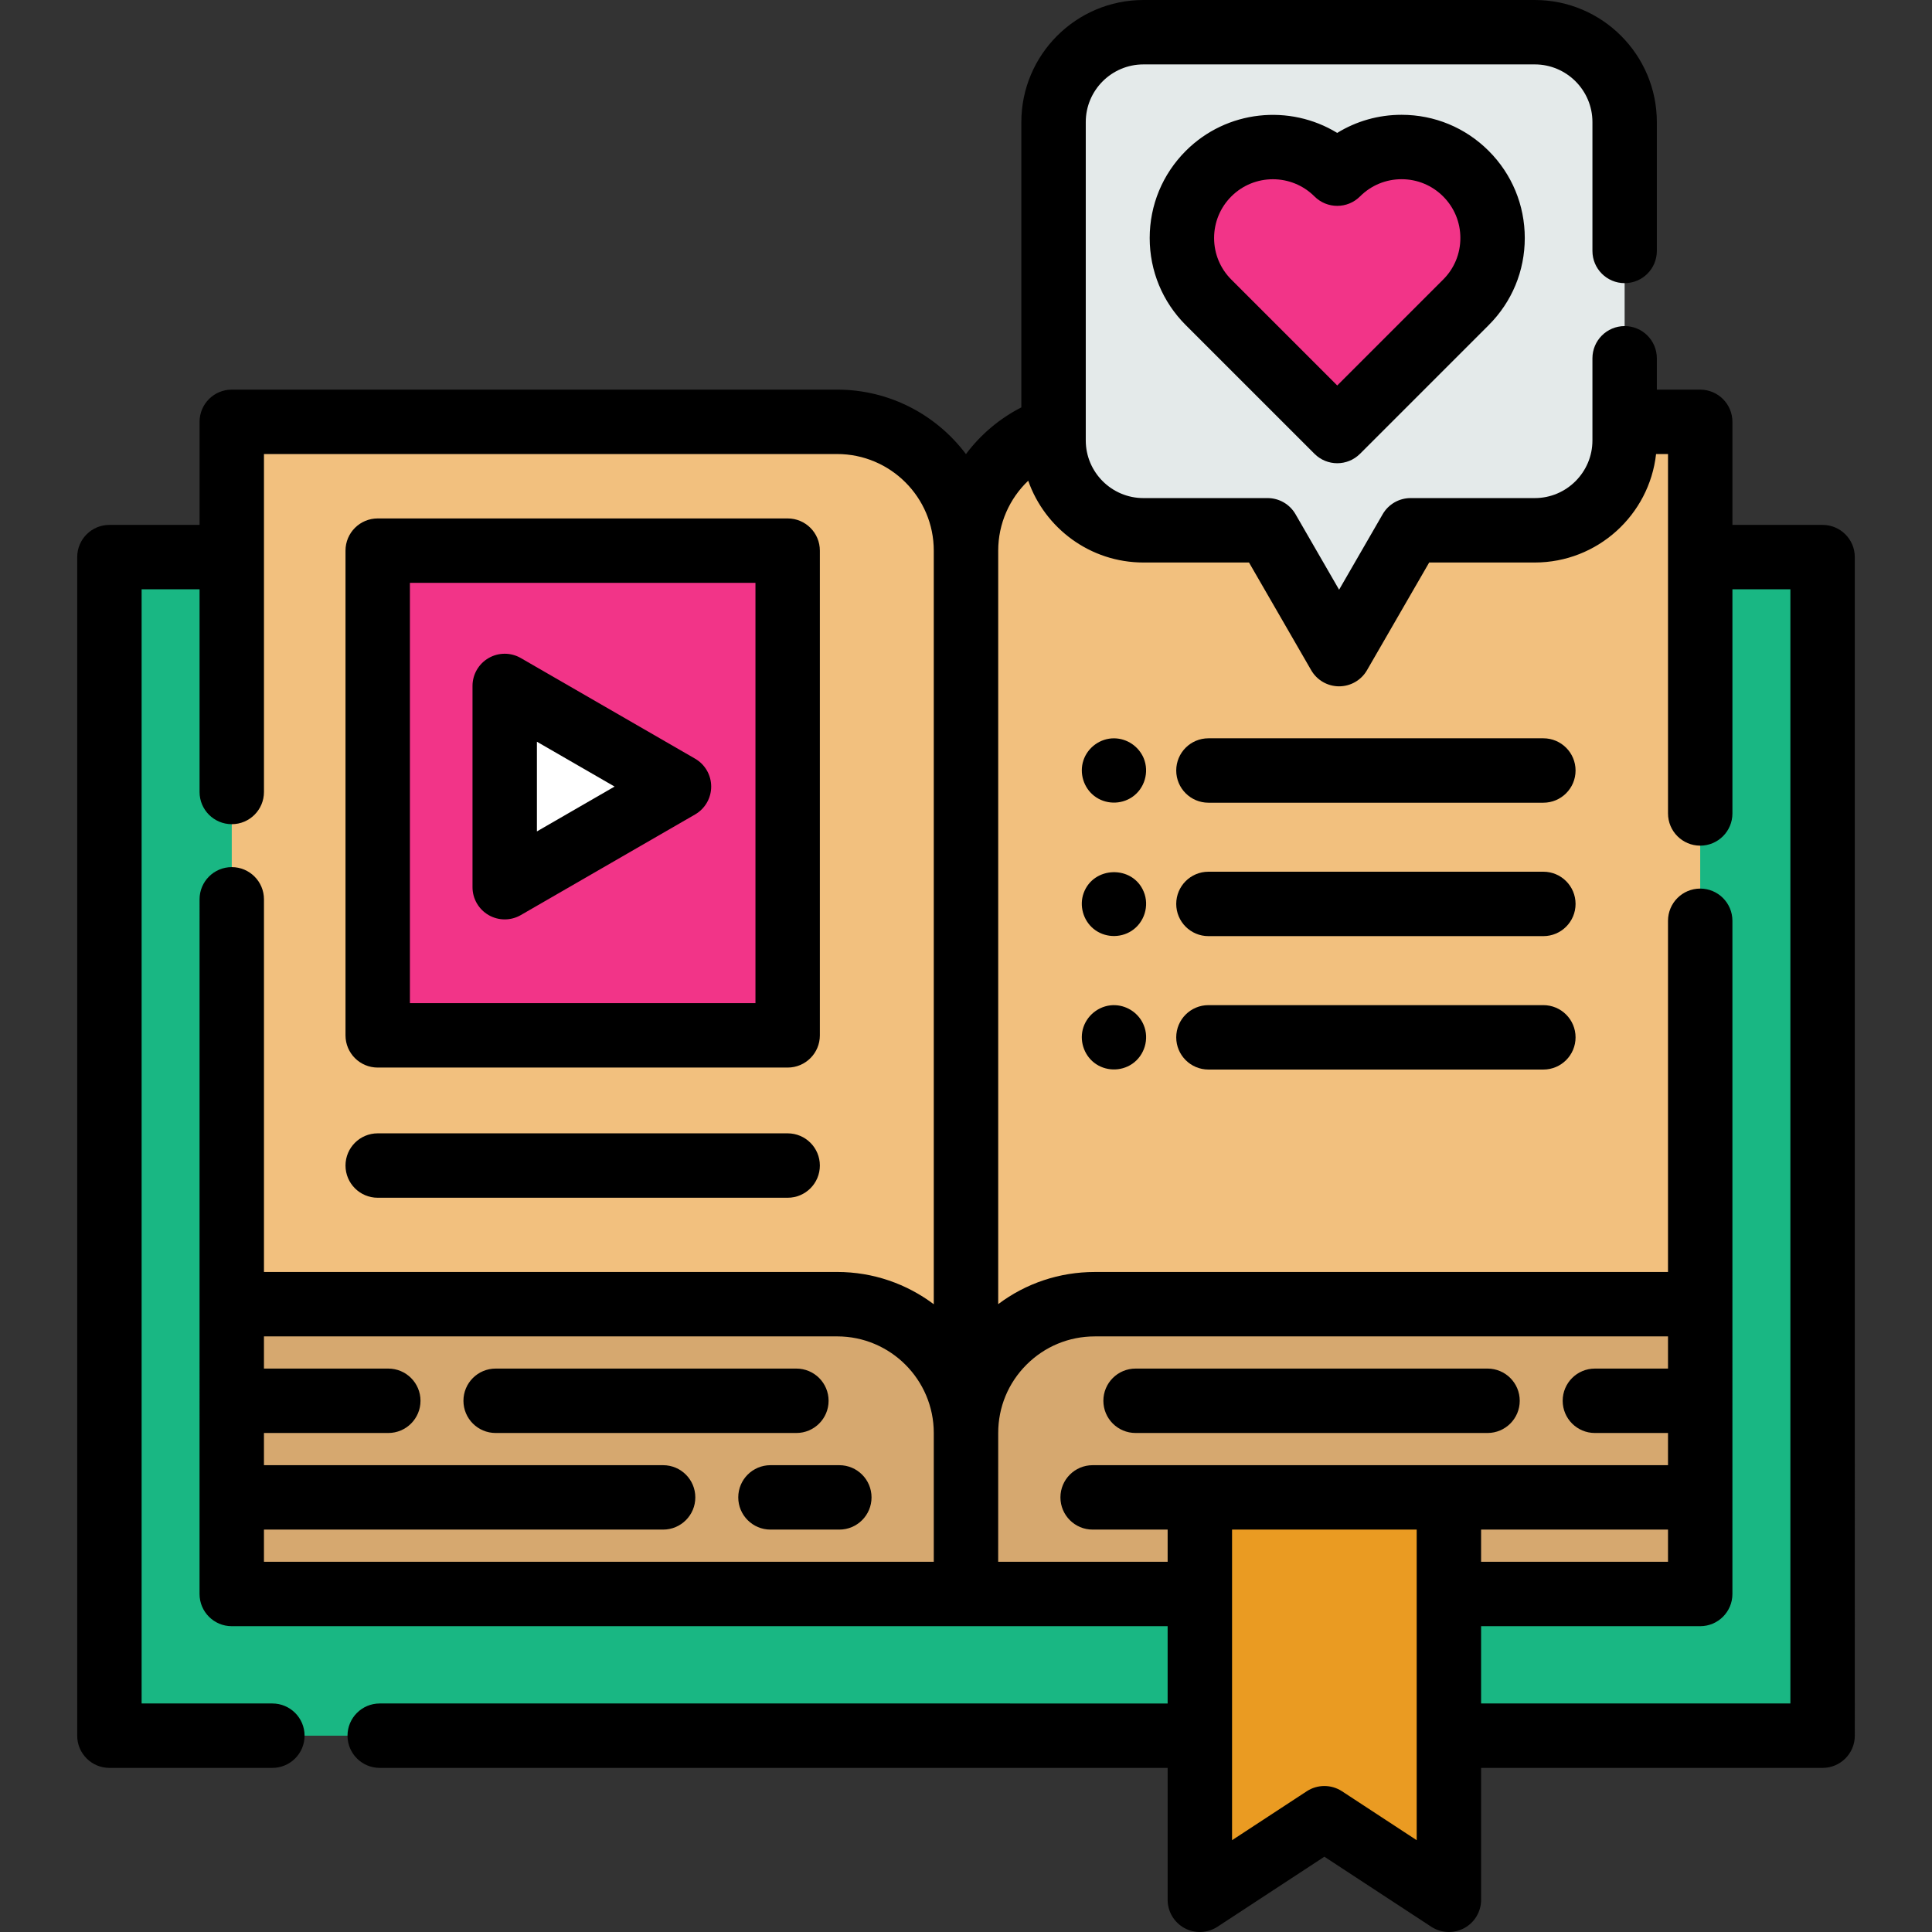
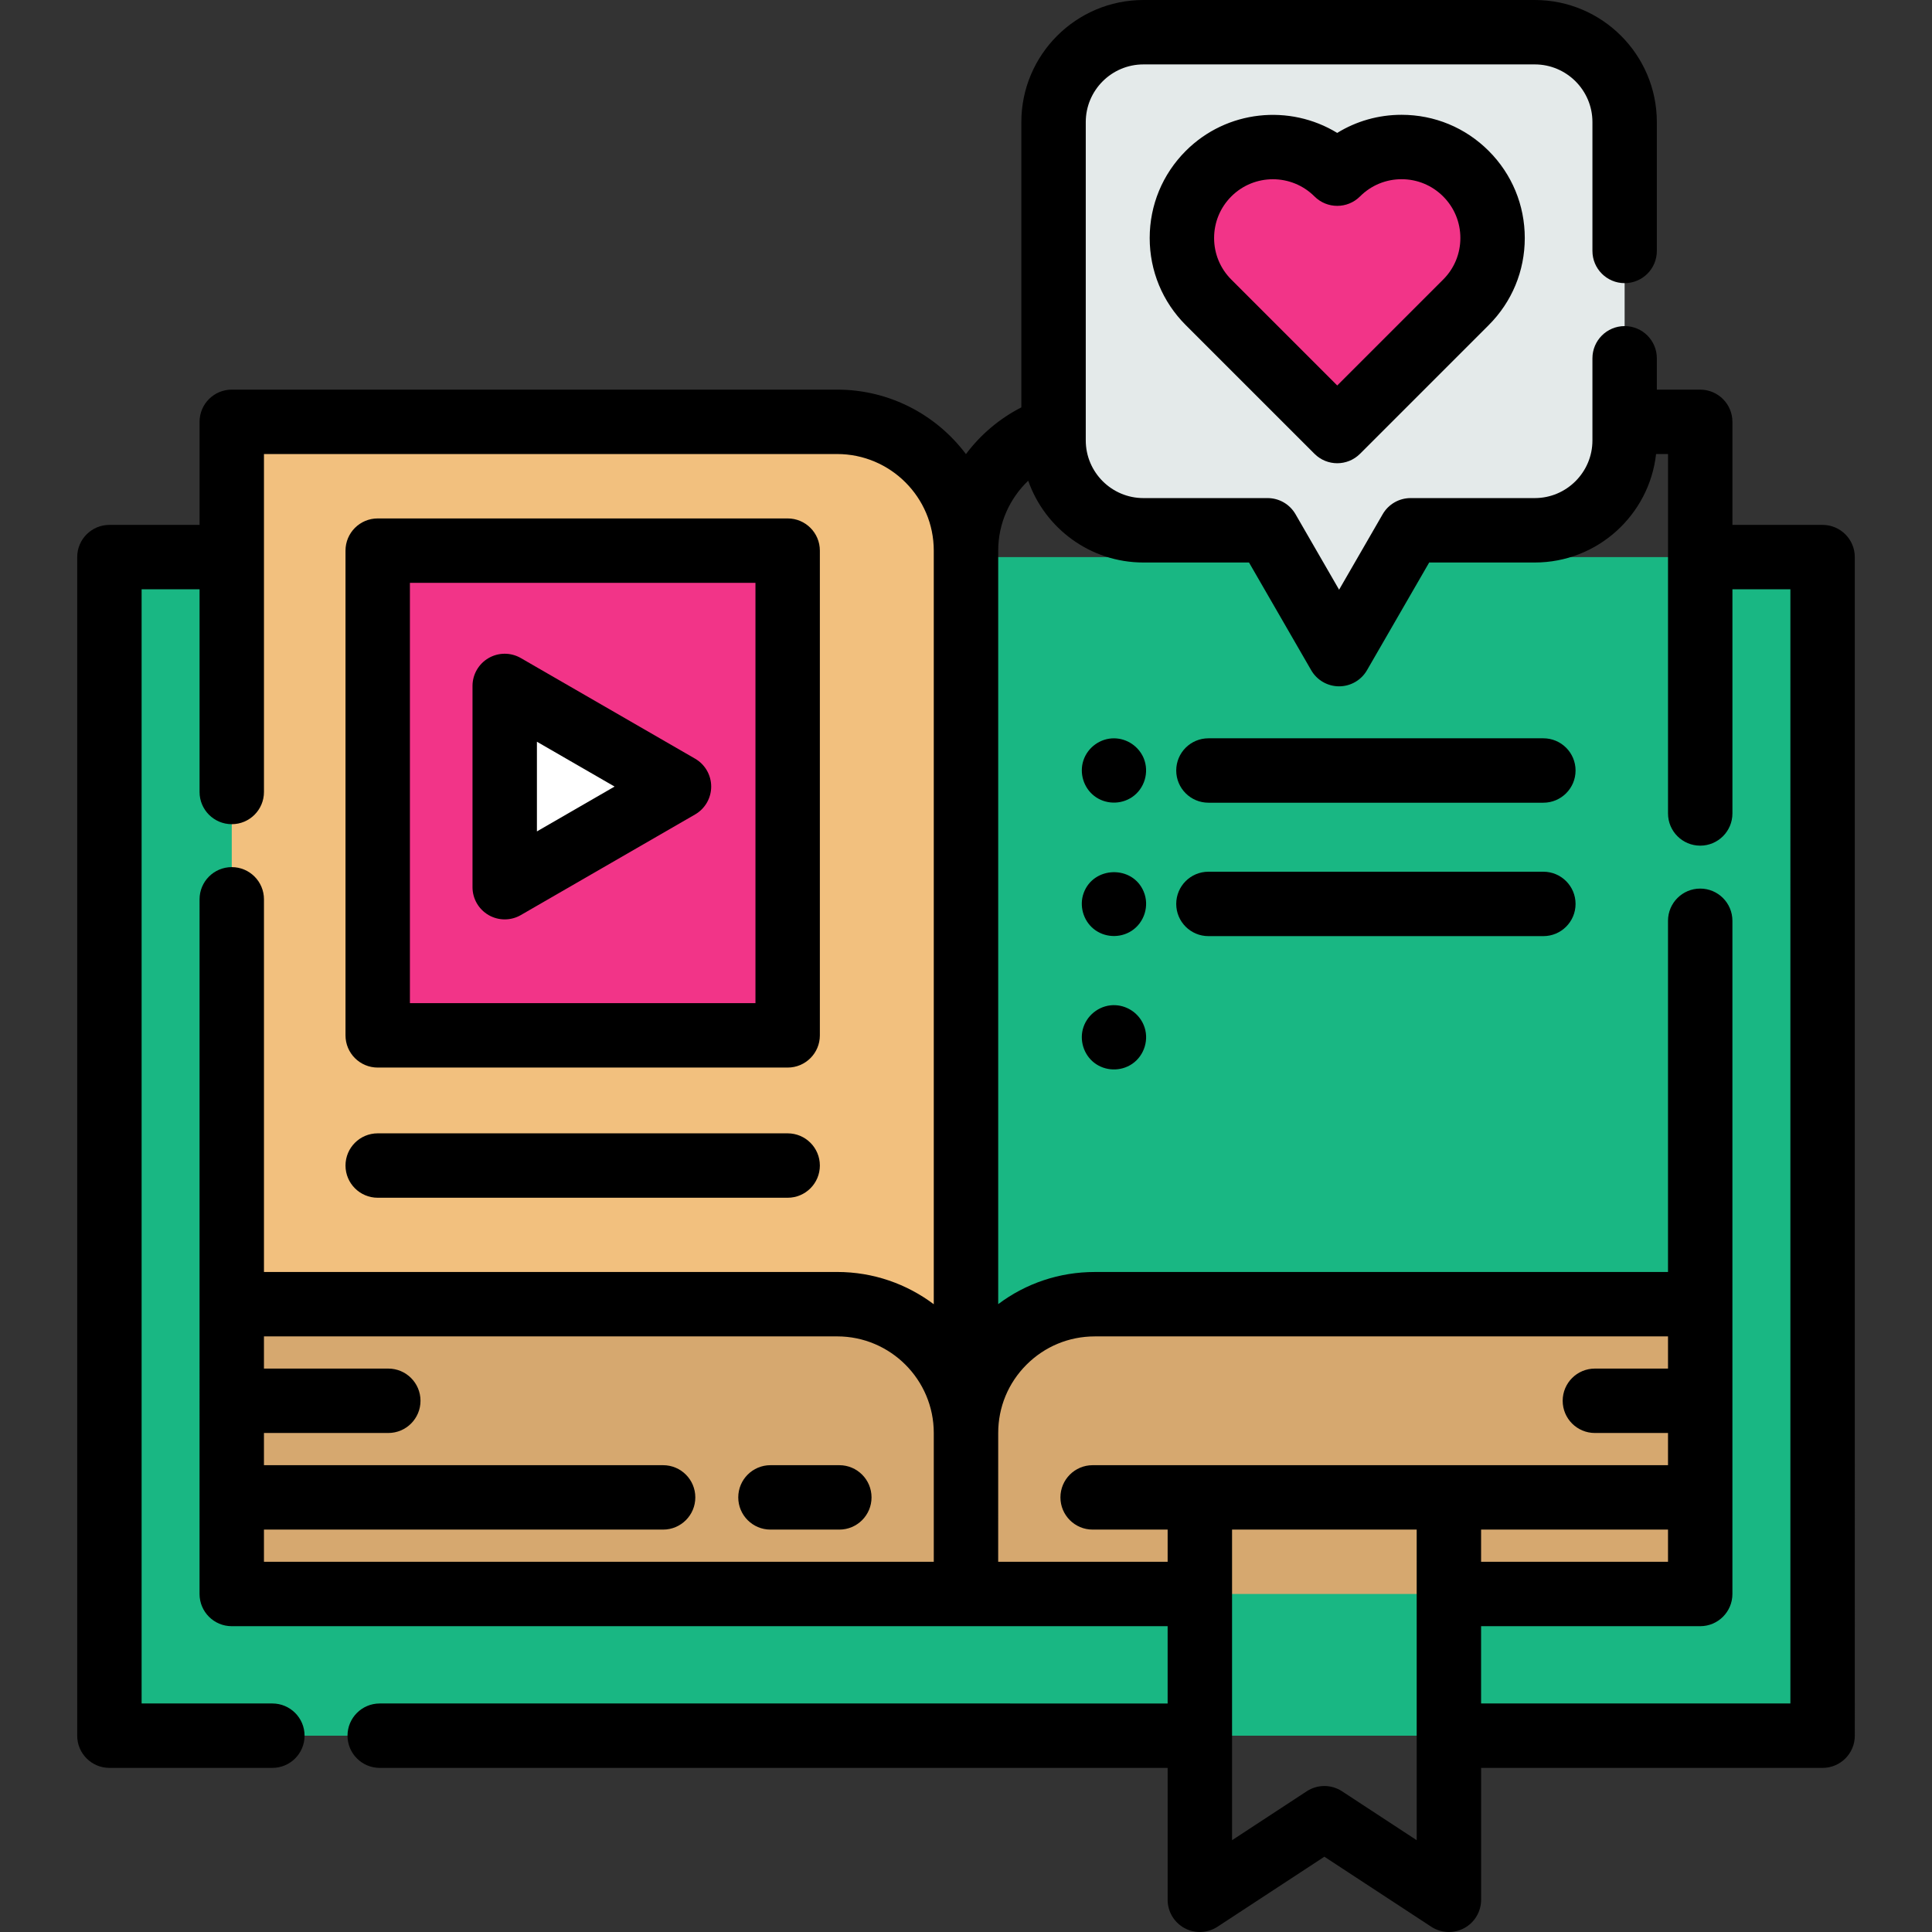
<svg xmlns="http://www.w3.org/2000/svg" id="Layer_1" x="0px" y="0px" viewBox="0 0 512 512" style="enable-background:new 0 0 512 512;" xml:space="preserve">
  <rect x="0" y="0" width="512" height="512" fill="#333333" stroke="none" />
  <polyline style="fill:#19B783;" points="450.573,147.637 483.003,147.637 483.003,459.974 383.97,459.974 317.971,459.974   28.995,459.974 28.995,147.637 61.426,147.637 " />
  <g>
    <path style="fill:#F2C07E;" d="M61.419,345.62v-233.83h160.439c18.853,0,34.135,15.283,34.135,34.135v233.832l0,0   c0-18.853-15.283-34.135-34.135-34.135h-30.722H61.419V345.62z" />
-     <path style="fill:#F2C07E;" d="M430.545,111.793h20.027v233.832H320.85h-30.724c-9.422,0-17.956,3.823-24.135,10.002   c-6.168,6.168-9.991,14.702-9.991,24.124v-233.82c0-15.032,9.718-27.788,23.202-32.34" />
  </g>
  <g>
    <path style="fill:#D6A86F;" d="M255.996,379.751v42.672H61.411v-76.798h0.011h129.712h30.724c9.433,0,17.968,3.823,24.135,10.002   C252.173,361.794,255.996,370.329,255.996,379.751z" />
    <path style="fill:#D6A86F;" d="M255.988,379.751v42.672h194.585v-76.798h-0.011H320.85h-30.724   c-9.433,0-17.968,3.823-24.135,10.002C259.811,361.794,255.988,370.329,255.988,379.751z" />
  </g>
  <rect x="100.095" y="145.927" style="fill:#F23488;" width="108.637" height="128.46" />
  <polygon style="fill:#FFFFFF;" points="179.94,208.448 133.754,181.783 133.754,235.114 " />
  <path style="fill:#E4EAEA;" d="M406.729,8.534H303.017c-13.153,0-23.817,10.663-23.817,23.817v84.367  c0,13.153,10.663,23.817,23.817,23.817h32.91l18.945,32.814l18.945-32.814h32.91c13.153,0,23.817-10.663,23.817-23.817V32.351  C430.545,19.198,419.883,8.534,406.729,8.534z" />
  <path style="fill:#F23488;" d="M354.384,46.021c-9.423-9.416-24.689-9.416-34.106,0c-4.704,4.712-7.064,10.884-7.064,17.056  s2.359,12.345,7.064,17.049l34.106,34.099l34.099-34.099c4.712-4.704,7.064-10.877,7.064-17.049s-2.352-12.345-7.064-17.056  s-10.877-7.064-17.049-7.064S359.096,41.31,354.384,46.021z" />
-   <polygon style="fill:#EA9B22;" points="383.97,503.466 350.97,481.845 317.971,503.466 317.971,396.824 383.97,396.824 " />
  <path d="M100.096,282.916h108.642c4.714,0,8.534-3.821,8.534-8.534V145.925c0-4.713-3.82-8.534-8.534-8.534H100.096  c-4.714,0-8.534,3.821-8.534,8.534v128.457C91.562,279.095,95.382,282.916,100.096,282.916z M108.631,154.459h91.573v111.388  h-91.573V154.459z" />
  <path d="M100.096,317.415h108.642c4.714,0,8.534-3.821,8.534-8.534c0-4.713-3.82-8.534-8.534-8.534H100.096  c-4.714,0-8.534,3.821-8.534,8.534C91.562,313.594,95.382,317.415,100.096,317.415z" />
  <path d="M483.005,139.103h-23.896v-27.31c0-4.713-3.82-8.534-8.534-8.534H439.08v-8.307c0-4.713-3.82-8.534-8.534-8.534  s-8.534,3.821-8.534,8.534v21.765c0,8.426-6.855,15.282-15.282,15.282h-32.91c-3.05,0-5.866,1.626-7.391,4.267l-11.554,20.013  l-11.554-20.013c-1.525-2.641-4.341-4.267-7.391-4.267h-32.91c-8.426,0-15.282-6.856-15.282-15.282V32.351  c0-8.426,6.855-15.282,15.282-15.282H406.73c8.426,0,15.282,6.855,15.282,15.282v34.152c0,4.713,3.82,8.534,8.534,8.534  s8.534-3.821,8.534-8.534V32.351C439.081,14.513,424.568,0,406.73,0H303.018c-17.838,0-32.351,14.512-32.351,32.351v75.609  c-5.853,2.995-10.843,7.259-14.681,12.382c-7.791-10.368-20.189-17.087-34.127-17.087H61.419c-4.714,0-8.534,3.821-8.534,8.534  v27.314h-23.89c-4.714,0-8.534,3.821-8.534,8.534v312.337c0,4.713,3.82,8.534,8.534,8.534H72.18c4.714,0,8.534-3.821,8.534-8.534  c0-4.713-3.82-8.534-8.534-8.534H37.53V156.172h15.355v53.71c0,4.713,3.82,8.534,8.534,8.534s8.534-3.821,8.534-8.534v-89.558  h151.905c14.116,0,25.601,11.485,25.601,25.601v199.714c-7.136-5.368-16.004-8.554-25.601-8.554H69.954V238.33  c0-4.713-3.82-8.534-8.534-8.534s-8.534,3.821-8.534,8.534L52.88,422.423c0,4.713,3.82,8.534,8.534,8.534h248.021v20.483H100.628  c-4.714,0-8.534,3.821-8.534,8.534c0,4.713,3.82,8.534,8.534,8.534h208.809v34.957c0,3.135,1.719,6.018,4.478,7.508  c2.756,1.491,6.111,1.35,8.735-0.37l28.323-18.556l28.323,18.556c1.416,0.927,3.045,1.396,4.677,1.396  c1.393,0,2.788-0.34,4.057-1.026c2.758-1.491,4.478-4.373,4.478-7.508v-34.957h90.499c4.714,0,8.534-3.821,8.534-8.534V147.637  C491.539,142.924,487.718,139.103,483.005,139.103z M69.95,405.358h105.781c4.714,0,8.534-3.821,8.534-8.534  c0-4.713-3.82-8.534-8.534-8.534H69.95v-8.533h32.953c4.714,0,8.534-3.821,8.534-8.534c0-4.713-3.82-8.534-8.534-8.534H69.95v-8.533  H221.86c14.116,0,25.601,11.485,25.601,25.602c0,0.738,0,34.132,0,34.132H69.95V405.358z M264.529,413.888  c0,0,0.006-33.395,0.006-34.138c0-6.834,2.66-13.258,7.492-18.088c4.837-4.838,11.265-7.502,18.1-7.502h151.913v8.529h-19.379  c-4.714,0-8.534,3.821-8.534,8.534c0,4.713,3.82,8.534,8.534,8.534h19.379v8.533H289.56c-4.714,0-8.534,3.821-8.534,8.534  c0,4.713,3.82,8.534,8.534,8.534h19.877v8.53h-44.908V413.888z M392.506,405.358h49.534v8.53h-49.534V405.358z M375.437,487.671  l-19.788-12.964c-1.42-0.931-3.05-1.396-4.677-1.396s-3.257,0.465-4.677,1.396l-19.788,12.964V405.36h48.931V487.671z   M474.47,451.44h-81.965v-20.483h58.068c4.714,0,8.534-3.821,8.534-8.534V244.019c0-4.713-3.82-8.534-8.534-8.534  s-8.534,3.821-8.534,8.534v93.071H290.127c-9.353,0-18.247,2.992-25.592,8.522V145.931c0-7.176,2.992-13.806,7.953-18.533  c4.422,12.605,16.435,21.671,30.53,21.671h27.983l16.482,28.547c1.525,2.64,4.341,4.267,7.391,4.267s5.866-1.627,7.391-4.267  l16.483-28.547h27.983c16.617,0,30.343-12.596,32.144-28.741h3.166v95.244c0,4.713,3.82,8.534,8.534,8.534s8.534-3.821,8.534-8.534  v-59.4h15.362V451.44z" />
-   <path d="M219.586,371.222c0-4.713-3.82-8.534-8.534-8.534h-79.7c-4.714,0-8.534,3.821-8.534,8.534c0,4.713,3.82,8.534,8.534,8.534  h79.7C215.765,379.756,219.586,375.935,219.586,371.222z" />
  <path d="M222.431,388.29H204.18c-4.714,0-8.534,3.821-8.534,8.534c0,4.713,3.82,8.534,8.534,8.534h18.251  c4.714,0,8.534-3.821,8.534-8.534C230.965,392.111,227.144,388.29,222.431,388.29z" />
-   <path d="M300.939,379.756h93.273c4.714,0,8.534-3.821,8.534-8.534c0-4.713-3.82-8.534-8.534-8.534h-93.273  c-4.714,0-8.534,3.821-8.534,8.534C292.405,375.935,296.225,379.756,300.939,379.756z" />
  <path d="M184.207,201.057l-46.186-26.666c-2.64-1.525-5.894-1.525-8.534,0c-2.64,1.525-4.267,4.341-4.267,7.391v53.331  c0,3.05,1.627,5.866,4.267,7.391c1.32,0.762,2.794,1.144,4.267,1.144c1.474,0,2.947-0.381,4.267-1.144l46.186-26.666  c2.64-1.525,4.267-4.341,4.267-7.391S186.847,202.582,184.207,201.057z M142.288,220.332v-23.768l20.583,11.883L142.288,220.332z" />
  <path d="M354.375,35.222c-12.574-7.69-29.264-6.102-40.135,4.769c-6.165,6.173-9.56,14.372-9.56,23.087  c0,8.719,3.397,16.917,9.564,23.085l34.106,34.099c1.667,1.666,3.851,2.499,6.034,2.499c2.184,0,4.368-0.833,6.036-2.5  l34.094-34.094c6.17-6.161,9.568-14.361,9.568-23.088c0-8.723-3.397-16.924-9.563-23.091c-6.168-6.168-14.366-9.564-23.085-9.564  C365.317,30.423,359.457,32.095,354.375,35.222z M387.013,63.077c0,4.164-1.619,8.074-4.565,11.015l-28.065,28.065l-28.07-28.065  c-2.943-2.943-4.564-6.855-4.564-11.014c0-4.16,1.623-8.076,4.565-11.022c3.036-3.036,7.024-4.554,11.015-4.554  c3.991,0,7.984,1.519,11.023,4.556c3.334,3.331,8.735,3.331,12.068-0.002c2.943-2.943,6.854-4.564,11.014-4.564  s8.072,1.622,11.016,4.564C385.393,54.999,387.013,58.914,387.013,63.077z" />
  <path d="M303.09,200.924c-1.322-3.127-4.397-5.215-7.799-5.259c-3.672-0.047-7.029,2.376-8.177,5.853  c-1.117,3.382,0.044,7.208,2.849,9.398c2.899,2.263,7.021,2.378,10.058,0.322C303.336,208.993,304.611,204.617,303.09,200.924z" />
  <path d="M409.006,195.658h-88.758c-4.714,0-8.534,3.821-8.534,8.534c0,4.713,3.82,8.534,8.534,8.534h88.758  c4.714,0,8.534-3.821,8.534-8.534C417.54,199.479,413.719,195.658,409.006,195.658z" />
  <path d="M303.09,236.289c-2.922-7.059-13.307-6.799-15.912,0.388c-1.21,3.338-0.123,7.222,2.618,9.468  c2.855,2.338,6.989,2.546,10.077,0.546C303.269,244.494,304.662,240.024,303.09,236.289z" />
  <path d="M409.006,231.014h-88.758c-4.714,0-8.534,3.821-8.534,8.534s3.82,8.534,8.534,8.534h88.758c4.714,0,8.534-3.821,8.534-8.534  S413.719,231.014,409.006,231.014z" />
  <path d="M303.09,271.645c-1.252-3.023-4.184-5.082-7.45-5.258c-3.797-0.206-7.328,2.252-8.526,5.844  c-1.125,3.373,0.049,7.218,2.849,9.399c2.903,2.261,7.024,2.377,10.063,0.318C303.317,279.716,304.638,275.318,303.09,271.645z" />
-   <path d="M409.006,266.372h-88.758c-4.714,0-8.534,3.821-8.534,8.534s3.82,8.534,8.534,8.534h88.758c4.714,0,8.534-3.821,8.534-8.534  S413.719,266.372,409.006,266.372z" />
  <g />
  <g />
  <g />
  <g />
  <g />
  <g />
  <g />
  <g />
  <g />
  <g />
  <g />
  <g />
  <g />
  <g />
  <g />
</svg>